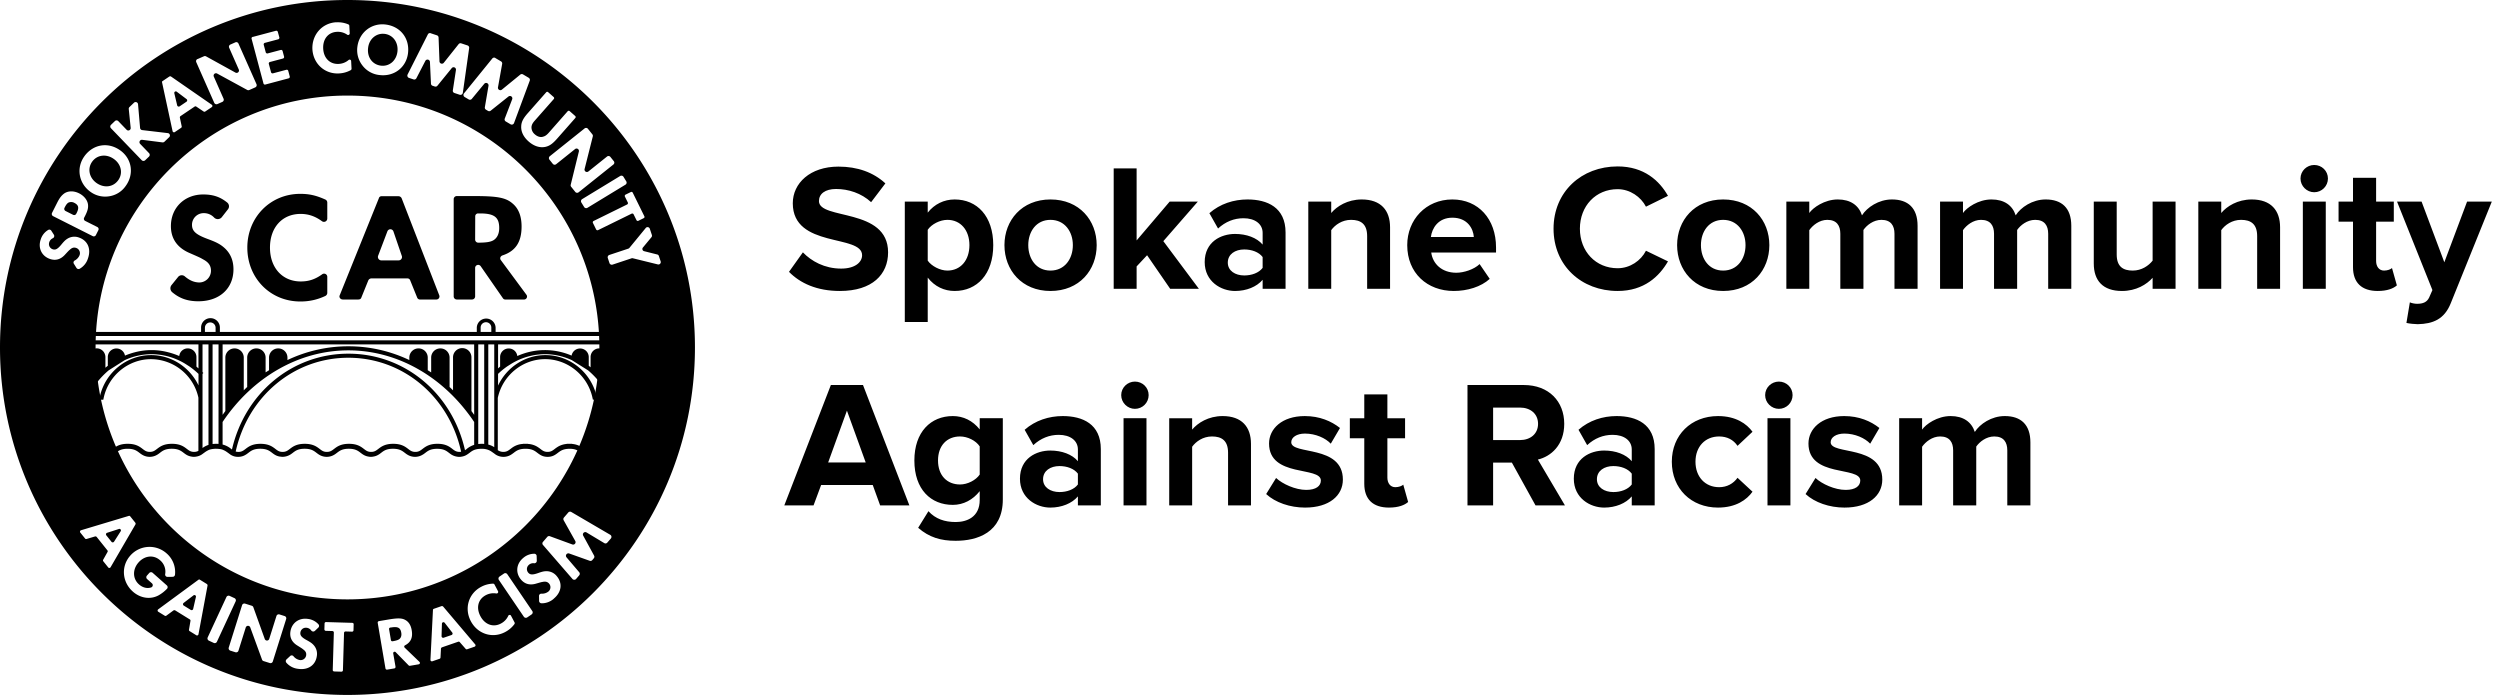
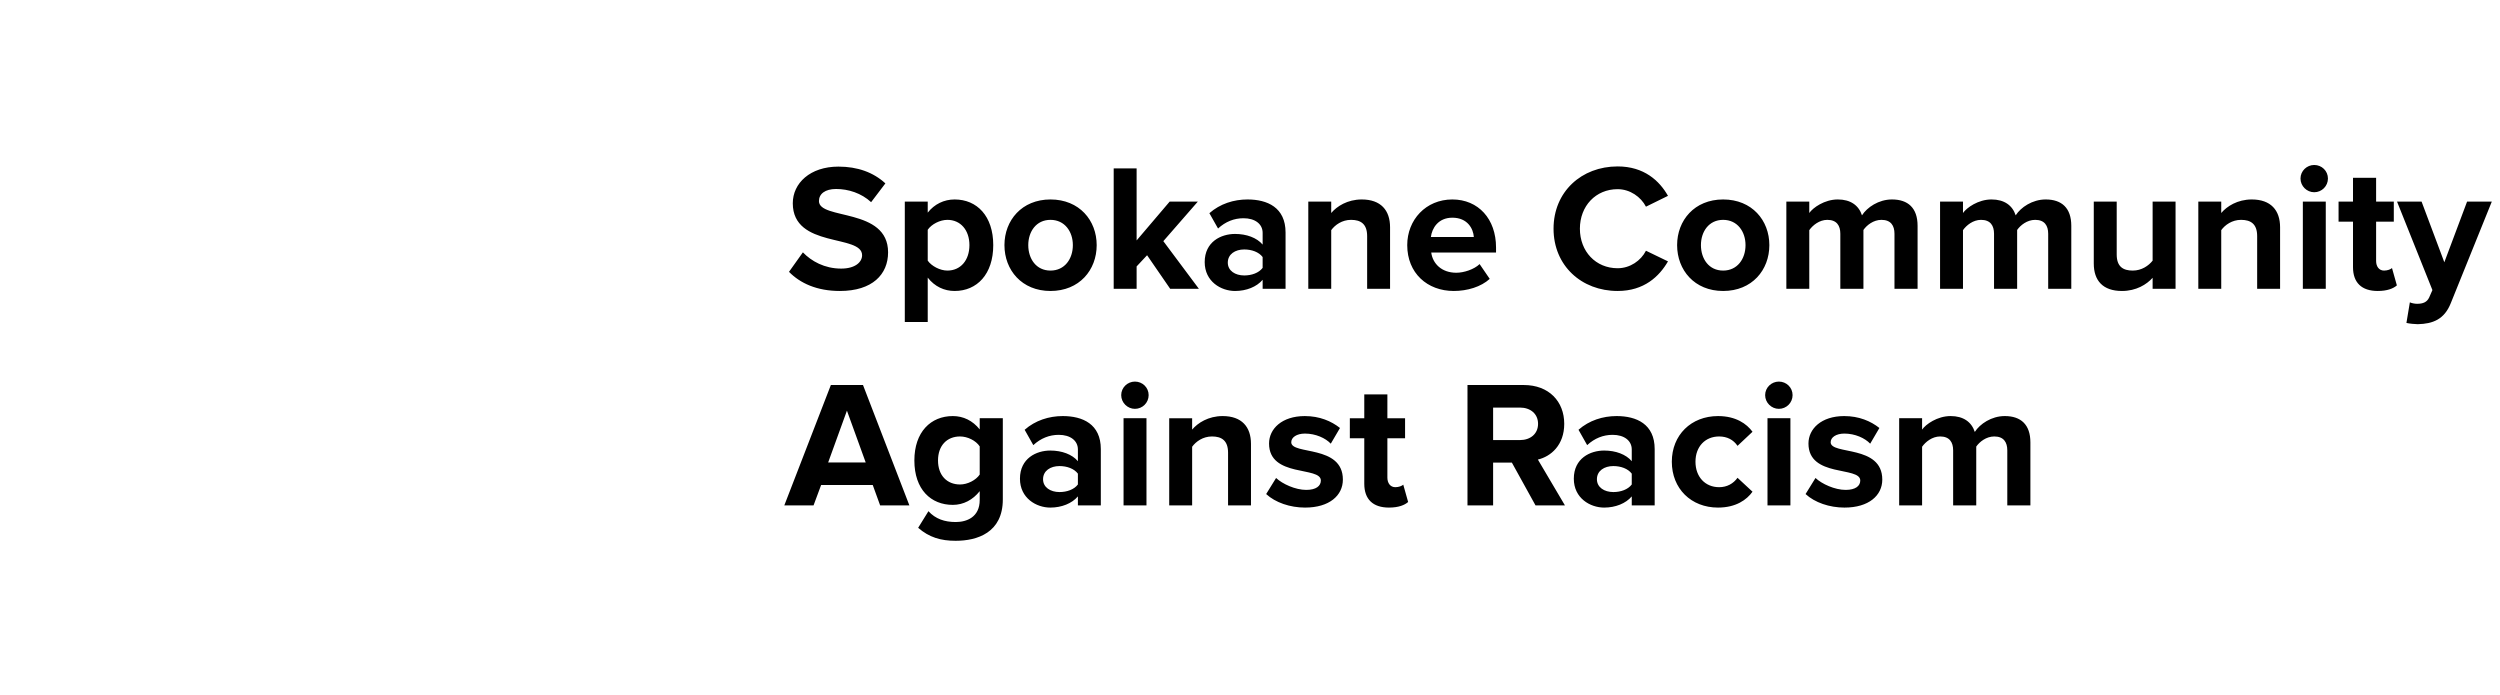
<svg xmlns="http://www.w3.org/2000/svg" width="277" height="77" viewBox="0 0 277 77" fill="none">
  <path d="M93.06 32.24c3.6 0 5.34-1.84 5.34-4.28 0-4.98-7.66-3.56-7.66-5.68 0-.8.68-1.34 1.9-1.34 1.36 0 2.8.46 3.88 1.46l1.58-2.08c-1.32-1.22-3.08-1.86-5.2-1.86-3.14 0-5.06 1.84-5.06 4.06 0 5.02 7.68 3.4 7.68 5.76 0 .76-.76 1.48-2.32 1.48-1.84 0-3.3-.82-4.24-1.8l-1.54 2.16c1.24 1.26 3.08 2.12 5.64 2.12zm12.712 0c2.48 0 4.28-1.86 4.28-5.08 0-3.22-1.8-5.06-4.28-5.06-1.18 0-2.24.52-2.98 1.46v-1.22h-2.54v13.34h2.54v-4.92c.78 1 1.84 1.48 2.98 1.48zm-.8-2.26c-.82 0-1.76-.5-2.18-1.1v-3.42c.42-.62 1.36-1.1 2.18-1.1 1.46 0 2.44 1.14 2.44 2.8 0 1.68-.98 2.82-2.44 2.82zm11.42 2.26c3.2 0 5.12-2.32 5.12-5.08 0-2.74-1.92-5.06-5.12-5.06-3.18 0-5.1 2.32-5.1 5.06 0 2.76 1.92 5.08 5.1 5.08zm0-2.26c-1.58 0-2.46-1.3-2.46-2.82 0-1.5.88-2.8 2.46-2.8s2.48 1.3 2.48 2.8c0 1.52-.9 2.82-2.48 2.82zM132.837 32l-3.94-5.28 3.82-4.38h-3.12l-3.66 4.3v-7.98h-2.54V32h2.54v-2.48l1.16-1.24 2.56 3.72h3.18zm9.603 0v-6.24c0-2.78-2.02-3.66-4.22-3.66-1.52 0-3.04.48-4.22 1.52l.96 1.7c.82-.76 1.78-1.14 2.82-1.14 1.28 0 2.12.64 2.12 1.62v1.3c-.64-.76-1.78-1.18-3.06-1.18-1.54 0-3.36.86-3.36 3.12 0 2.16 1.82 3.2 3.36 3.2 1.26 0 2.4-.46 3.06-1.24v1h2.54zm-4.58-1.48c-1 0-1.82-.52-1.82-1.42 0-.94.82-1.46 1.82-1.46.82 0 1.62.28 2.04.84v1.2c-.42.56-1.22.84-2.04.84zM154.019 32v-6.82c0-1.88-1.02-3.08-3.14-3.08-1.58 0-2.76.76-3.38 1.5v-1.26h-2.54V32h2.54v-6.5c.42-.58 1.2-1.14 2.2-1.14 1.08 0 1.78.46 1.78 1.8V32h2.54zm7.062.24c1.5 0 3.02-.46 3.98-1.34l-1.12-1.64c-.62.6-1.76.96-2.58.96-1.64 0-2.62-1.02-2.78-2.24h7.18v-.56c0-3.16-1.96-5.32-4.84-5.32-2.94 0-5 2.26-5 5.06 0 3.1 2.22 5.08 5.16 5.08zm2.22-5.98h-4.76c.12-.96.8-2.14 2.38-2.14 1.68 0 2.32 1.22 2.38 2.14zm15.932 5.98c2.94 0 4.62-1.62 5.58-3.28l-2.44-1.18c-.56 1.1-1.76 1.94-3.14 1.94-2.42 0-4.18-1.86-4.18-4.38 0-2.52 1.76-4.38 4.18-4.38 1.38 0 2.58.86 3.14 1.94l2.44-1.2c-.94-1.66-2.64-3.26-5.58-3.26-4 0-7.1 2.8-7.1 6.9 0 4.1 3.1 6.9 7.1 6.9zm11.691 0c3.2 0 5.12-2.32 5.12-5.08 0-2.74-1.92-5.06-5.12-5.06-3.18 0-5.1 2.32-5.1 5.06 0 2.76 1.92 5.08 5.1 5.08zm0-2.26c-1.58 0-2.46-1.3-2.46-2.82 0-1.5.88-2.8 2.46-2.8s2.48 1.3 2.48 2.8c0 1.52-.9 2.82-2.48 2.82zM212.468 32v-6.98c0-1.98-1.06-2.92-2.84-2.92-1.48 0-2.76.88-3.32 1.76-.36-1.1-1.26-1.76-2.68-1.76-1.48 0-2.76.92-3.16 1.5v-1.26h-2.54V32h2.54v-6.5c.38-.54 1.12-1.14 2-1.14 1.04 0 1.44.64 1.44 1.54V32h2.56v-6.52c.36-.52 1.1-1.12 2-1.12 1.04 0 1.44.64 1.44 1.54V32h2.56zm17.031 0v-6.98c0-1.98-1.06-2.92-2.84-2.92-1.48 0-2.76.88-3.32 1.76-.36-1.1-1.26-1.76-2.68-1.76-1.48 0-2.76.92-3.16 1.5v-1.26h-2.54V32h2.54v-6.5c.38-.54 1.12-1.14 2-1.14 1.04 0 1.44.64 1.44 1.54V32h2.56v-6.52c.36-.52 1.1-1.12 2-1.12 1.04 0 1.44.64 1.44 1.54V32h2.56zm11.552 0v-9.66h-2.541v6.54c-.44.56-1.219 1.1-2.199 1.1-1.08 0-1.78-.44-1.78-1.78v-5.86h-2.541v6.86c0 1.88 1.001 3.04 3.121 3.04 1.58 0 2.739-.72 3.399-1.46V32h2.541zm11.582 0v-6.82c0-1.88-1.02-3.08-3.14-3.08-1.58 0-2.76.76-3.38 1.5v-1.26h-2.54V32h2.54v-6.5c.42-.58 1.2-1.14 2.2-1.14 1.08 0 1.78.46 1.78 1.8V32h2.54zm3.782-10.7c.84 0 1.52-.68 1.52-1.52s-.68-1.5-1.52-1.5c-.82 0-1.52.66-1.52 1.5s.7 1.52 1.52 1.52zm1.28 10.7v-9.66h-2.54V32h2.54zm5.758.24c1.06 0 1.74-.28 2.12-.62l-.54-1.92c-.14.14-.5.28-.88.28-.56 0-.88-.46-.88-1.06v-4.36h1.96v-2.22h-1.96V19.7h-2.56v2.64h-1.6v2.22h1.6v5.04c0 1.72.96 2.64 2.74 2.64zm3.178 3.54c.32.08.96.14 1.26.14 1.66-.04 2.94-.52 3.66-2.34l4.54-11.24h-2.74l-2.52 6.72-2.52-6.72h-2.72l3.92 9.8-.36.82c-.24.52-.68.7-1.34.7-.24 0-.58-.06-.8-.16l-.38 2.28zM100.76 56l-5.14-13.34h-3.56L86.9 56h3.24l.84-2.26h5.72l.82 2.26h3.24zm-4.84-4.76h-4.16l2.08-5.74 2.08 5.74zm9.972 8.68c2.38 0 5.22-.9 5.22-4.58v-9h-2.56v1.24c-.78-.98-1.82-1.48-2.98-1.48-2.44 0-4.26 1.76-4.26 4.92 0 3.22 1.84 4.92 4.26 4.92 1.18 0 2.22-.56 2.98-1.52v.98c0 1.9-1.44 2.44-2.66 2.44-1.22 0-2.24-.34-3.02-1.2l-1.14 1.84c1.22 1.06 2.5 1.44 4.16 1.44zm.48-6.24c-1.44 0-2.44-1-2.44-2.66 0-1.66 1-2.66 2.44-2.66.84 0 1.76.46 2.18 1.1v3.12c-.42.62-1.34 1.1-2.18 1.1zM121.971 56v-6.24c0-2.78-2.02-3.66-4.22-3.66-1.52 0-3.04.48-4.22 1.52l.96 1.7c.82-.76 1.78-1.14 2.82-1.14 1.28 0 2.12.64 2.12 1.62v1.3c-.64-.76-1.78-1.18-3.06-1.18-1.54 0-3.36.86-3.36 3.12 0 2.16 1.82 3.2 3.36 3.2 1.26 0 2.4-.46 3.06-1.24v1h2.54zm-4.58-1.48c-1 0-1.82-.52-1.82-1.42 0-.94.82-1.46 1.82-1.46.82 0 1.62.28 2.04.84v1.2c-.42.56-1.22.84-2.04.84zm8.359-9.22c.84 0 1.52-.68 1.52-1.52s-.68-1.5-1.52-1.5c-.82 0-1.52.66-1.52 1.5s.7 1.52 1.52 1.52zm1.28 10.7v-9.66h-2.54V56h2.54zm11.579 0v-6.82c0-1.88-1.02-3.08-3.14-3.08-1.58 0-2.76.76-3.38 1.5v-1.26h-2.54V56h2.54v-6.5c.42-.58 1.2-1.14 2.2-1.14 1.08 0 1.78.46 1.78 1.8V56h2.54zm6.002.24c2.68 0 4.18-1.34 4.18-3.1 0-3.9-5.72-2.7-5.72-4.14 0-.54.6-.96 1.52-.96 1.18 0 2.28.5 2.86 1.12l1.02-1.74c-.96-.76-2.26-1.32-3.9-1.32-2.54 0-3.96 1.42-3.96 3.04 0 3.8 5.74 2.5 5.74 4.1 0 .6-.52 1.04-1.62 1.04-1.2 0-2.64-.66-3.34-1.32l-1.1 1.78c1.02.94 2.64 1.5 4.32 1.5zm9.291 0c1.06 0 1.74-.28 2.12-.62l-.54-1.92c-.14.14-.5.28-.88.28-.56 0-.88-.46-.88-1.06v-4.36h1.96v-2.22h-1.96V43.7h-2.56v2.64h-1.6v2.22h1.6v5.04c0 1.72.96 2.64 2.74 2.64zm19.495-.24l-3-5.08c1.44-.34 2.92-1.6 2.92-3.96 0-2.48-1.7-4.3-4.48-4.3h-6.24V56h2.84v-4.74h2.08l2.62 4.74h3.26zm-4.98-7.24h-2.98v-3.6h2.98c1.14 0 2 .68 2 1.8s-.86 1.8-2 1.8zM183.338 56v-6.24c0-2.78-2.02-3.66-4.22-3.66-1.52 0-3.04.48-4.22 1.52l.96 1.7c.82-.76 1.78-1.14 2.82-1.14 1.28 0 2.12.64 2.12 1.62v1.3c-.64-.76-1.78-1.18-3.06-1.18-1.54 0-3.36.86-3.36 3.12 0 2.16 1.82 3.2 3.36 3.2 1.26 0 2.4-.46 3.06-1.24v1h2.54zm-4.58-1.48c-1 0-1.82-.52-1.82-1.42 0-.94.82-1.46 1.82-1.46.82 0 1.62.28 2.04.84v1.2c-.42.56-1.22.84-2.04.84zm11.6 1.72c1.98 0 3.18-.86 3.82-1.76l-1.66-1.54c-.46.64-1.16 1.04-2.04 1.04-1.54 0-2.62-1.14-2.62-2.82s1.08-2.8 2.62-2.8c.88 0 1.58.36 2.04 1.04l1.66-1.56c-.64-.88-1.84-1.74-3.82-1.74-2.98 0-5.12 2.1-5.12 5.06 0 2.98 2.14 5.08 5.12 5.08zm6.74-10.94c.84 0 1.52-.68 1.52-1.52s-.68-1.5-1.52-1.5c-.82 0-1.52.66-1.52 1.5s.7 1.52 1.52 1.52zm1.28 10.7v-9.66h-2.54V56h2.54zm5.999.24c2.68 0 4.18-1.34 4.18-3.1 0-3.9-5.72-2.7-5.72-4.14 0-.54.6-.96 1.52-.96 1.18 0 2.28.5 2.86 1.12l1.02-1.74c-.96-.76-2.26-1.32-3.9-1.32-2.54 0-3.96 1.42-3.96 3.04 0 3.8 5.74 2.5 5.74 4.1 0 .6-.52 1.04-1.62 1.04-1.2 0-2.64-.66-3.34-1.32l-1.1 1.78c1.02.94 2.64 1.5 4.32 1.5zm20.591-.24v-6.98c0-1.98-1.06-2.92-2.84-2.92-1.48 0-2.76.88-3.32 1.76-.36-1.1-1.26-1.76-2.68-1.76-1.48 0-2.76.92-3.16 1.5v-1.26h-2.54V56h2.54v-6.5c.38-.54 1.12-1.14 2-1.14 1.04 0 1.44.64 1.44 1.54V56h2.56v-6.52c.36-.52 1.1-1.12 2-1.12 1.04 0 1.44.64 1.44 1.54V56h2.56z" fill="#000" />
  <g clip-path="url(#a)" fill="#000">
-     <path d="M23.718 24.098a1.536 1.536 0 0 0-1.154-.481 1.288 1.288 0 0 0-1.29 1.29c0 .71.43 1.102 1.876 1.622.877.327 1.273.551 1.687.912.688.603 1.031 1.412 1.031 2.393 0 2.133-1.548 3.547-3.888 3.547-1.154 0-2.049-.292-2.892-.998a.572.572 0 0 1-.086-.792l.71-.878a.525.525 0 0 1 .791-.068c.533.447 1.013.637 1.566.654a1.304 1.304 0 0 0 1.307-1.291c0-.568-.257-.947-.878-1.273-.326-.19-.326-.19-1.583-.74-1.29-.586-1.979-1.567-1.979-2.939 0-2.048 1.515-3.51 3.58-3.51 1.033 0 1.841.24 2.635.877a.538.538 0 0 1 .086.792l-.671.86a.567.567 0 0 1-.848.023zm12.545.121a.369.369 0 0 1-.585.293c-.757-.552-1.497-.81-2.375-.81-2.027 0-3.39 1.496-3.39 3.733s1.377 3.75 3.408 3.75c.877 0 1.583-.224 2.374-.792a.353.353 0 0 1 .568.292v1.773a.388.388 0 0 1-.203.327 6.315 6.315 0 0 1-2.788.62c-3.321 0-5.868-2.582-5.868-5.972 0-3.356 2.547-5.954 5.868-5.954.998 0 1.755.172 2.788.636a.365.365 0 0 1 .203.327v1.777zm12.097 8.966h-1.789a.331.331 0 0 1-.344-.202l-.774-1.91a.32.32 0 0 0-.31-.225h-3.992a.387.387 0 0 0-.345.224l-.774 1.91c-.052.156-.19.203-.345.203h-1.703c-.258 0-.447-.24-.344-.465l4.337-10.755a.296.296 0 0 1 .304-.224h1.876a.396.396 0 0 1 .344.224l4.17 10.76a.338.338 0 0 1-.31.46zm-6.143-4.336h1.962a.37.37 0 0 0 .345-.483l-.93-2.719a.356.356 0 0 0-.67-.017l-1.033 2.72a.384.384 0 0 0 .326.499zm10.361-7.125c2.512 0 3.458.172 4.199.81.688.568 1.013 1.429 1.013 2.565 0 1.703-.653 2.719-2.116 3.2-.241.087-.327.345-.172.534l2.822 3.82a.33.33 0 0 1-.275.534h-2.047a.313.313 0 0 1-.276-.137l-2.46-3.548a.338.338 0 0 0-.621.19v3.149a.345.345 0 0 1-.344.344h-1.687a.346.346 0 0 1-.345-.344V22.068a.345.345 0 0 1 .345-.344h1.964zm.068 4.818a.343.343 0 0 0 .327.345c.947 0 1.377-.087 1.687-.259.43-.257.653-.74.653-1.359 0-1.205-.55-1.621-2.128-1.621h-.203a.316.316 0 0 0-.327.326l-.01 2.568z" />
-     <path d="M19.632 11.68a.183.183 0 0 0 .263.109l.772-.524a.175.175 0 0 0 .006-.282l-1.09-.822a.17.17 0 0 0-.195-.009.17.17 0 0 0-.074.181l.318 1.346zm22.58-4.405c.926.108 1.704-.55 1.824-1.55.12-1.024-.49-1.863-1.425-1.972-.918-.108-1.714.565-1.824 1.55-.13 1.031.473 1.86 1.425 1.972zm7.058 61.732a.169.169 0 0 0-.304.101l-.042 1.382a.182.182 0 0 0 .225.174l.882-.304a.175.175 0 0 0 .08-.27l-.841-1.083zm-27.83-3.04l-1.098.841a.182.182 0 0 0 .007.284l.793.49a.177.177 0 0 0 .26-.108l.305-1.332a.17.17 0 0 0-.268-.176zm21.898 3.553l-.101.018a.148.148 0 0 0-.103.062.15.15 0 0 0-.024.117l.203 1.202a.161.161 0 0 0 .18.135c.444-.075.639-.15.77-.255.18-.156.248-.399.198-.69-.09-.56-.381-.71-1.123-.584v-.005zM7.272 23.383l.819.414a.261.261 0 0 0 .358-.113l.052-.101c.28-.556.203-.87-.26-1.103a.717.717 0 0 0-.676-.02c-.14.094-.247.233-.386.506l-.03.06a.26.26 0 0 0 .123.357zM38.499 0C17.27 0 0 17.27 0 38.501c0 21.23 17.27 38.498 38.5 38.498S77 59.729 77 38.501C77 17.274 59.73 0 38.5 0zm31.613 21.357l1.283 2.607a.148.148 0 0 1 .01.12.149.149 0 0 1-.08.087l-.587.29a.157.157 0 0 1-.216-.068l-.319-.645a.164.164 0 0 0-.218-.075l-3.716 1.824a.162.162 0 0 1-.219-.074l-.353-.72a.161.161 0 0 1 .023-.18.162.162 0 0 1 .05-.038l3.716-1.83a.165.165 0 0 0 .075-.219l-.322-.653a.164.164 0 0 1 .075-.22l.587-.288a.157.157 0 0 1 .211.082zM66.41 38.501c0 15.39-12.52 27.91-27.91 27.91S10.59 53.89 10.59 38.501 23.11 10.59 38.5 10.59c15.388 0 27.91 12.52 27.91 27.911zm2.674-18.908l.31.506a.267.267 0 0 1-.095.364l-4.209 2.561a.266.266 0 0 1-.366-.083l-.312-.507a.272.272 0 0 1 .09-.37l4.21-2.562a.272.272 0 0 1 .372.088v.003zm-3.935-5.314l.48.6a.264.264 0 0 1 .056.228l-.912 3.619a.264.264 0 0 0 .425.269l2.063-1.651a.266.266 0 0 1 .373.046l.374.466a.26.26 0 0 1-.041.37l-3.852 3.076a.267.267 0 0 1-.374-.035l-.46-.575a.256.256 0 0 1-.045-.226l.903-3.679a.264.264 0 0 0-.424-.268l-2.09 1.672a.262.262 0 0 1-.194.06.265.265 0 0 1-.18-.096l-.374-.467a.273.273 0 0 1 .043-.379l3.851-3.078a.263.263 0 0 1 .378.048zm-4.41-4.062l.608.536a.155.155 0 0 1 .044.167.152.152 0 0 1-.03.052l-2.094 2.377c-.26.294-.347.468-.378.709a1 1 0 0 0 .372.828c.294.26.648.365.948.247.203-.052.4-.202.609-.444l2.082-2.364a.156.156 0 0 1 .225-.008l.602.53a.156.156 0 0 1 .02.224l-1.996 2.266c-.507.578-.846.825-1.297.93-.617.142-1.286-.064-1.882-.59-.559-.491-.857-1.082-.82-1.693.016-.476.228-.878.72-1.437l2.046-2.321a.15.15 0 0 1 .22-.014v.005zm-5.85-3.785l.627.37a.264.264 0 0 1 .124.274l-.465 2.603a.267.267 0 0 0 .43.255l2.045-1.67a.266.266 0 0 1 .305-.017l.626.372a.264.264 0 0 1 .116.316l-1.744 4.702a.269.269 0 0 1-.274.17.267.267 0 0 1-.109-.035l-.528-.313a.259.259 0 0 1-.113-.324l.822-2.139a.265.265 0 0 0-.411-.304l-1.97 1.572a.263.263 0 0 1-.3.022l-.224-.133a.264.264 0 0 1-.124-.273l.405-2.379a.268.268 0 0 0-.472-.213l-1.382 1.673a.266.266 0 0 1-.339.056l-.45-.267a.27.27 0 0 1-.078-.398l3.142-3.873a.256.256 0 0 1 .342-.053v.006zm-7.165-2.747l.69.229a.265.265 0 0 1 .18.241l.101 2.647a.267.267 0 0 0 .474.158l1.648-2.072a.266.266 0 0 1 .294-.083l.692.23a.265.265 0 0 1 .181.285l-.702 4.966a.266.266 0 0 1-.233.224.267.267 0 0 1-.114-.011l-.583-.194a.257.257 0 0 1-.178-.292l.346-2.265a.264.264 0 0 0-.465-.203l-1.59 1.956a.265.265 0 0 1-.287.085l-.249-.082a.263.263 0 0 1-.178-.24l-.114-2.41a.269.269 0 0 0-.507-.108l-.994 1.925a.265.265 0 0 1-.318.127l-.498-.165a.271.271 0 0 1-.16-.373l2.248-4.453a.257.257 0 0 1 .316-.127v.005zM39.595 5.21c.186-1.593 1.54-2.678 3.11-2.495 1.65.193 2.697 1.52 2.504 3.168-.185 1.577-1.535 2.622-3.135 2.433a2.71 2.71 0 0 1-1.912-1.056 2.763 2.763 0 0 1-.567-2.055v.005zm-2.33-2.736a2.93 2.93 0 0 1 1.339.232.173.173 0 0 1 .101.15l.045.842a.176.176 0 0 1-.27.153 1.824 1.824 0 0 0-1.15-.324c-.963.05-1.571.795-1.52 1.858.052 1.062.749 1.747 1.712 1.696.408-.016.799-.17 1.108-.436a.168.168 0 0 1 .277.125l.045.842a.183.183 0 0 1-.09.16c-.403.22-.85.345-1.31.364-1.576.083-2.85-1.08-2.938-2.689-.066-1.6 1.078-2.9 2.655-2.981l-.005.008zm-9.272 1.621l2.578-.686a.173.173 0 0 1 .21.122l.171.613a.172.172 0 0 1-.122.21l-1.486.395a.174.174 0 0 0-.123.211l.223.838a.178.178 0 0 0 .21.122l1.448-.384a.167.167 0 0 1 .21.121l.164.617a.172.172 0 0 1-.122.21l-1.447.385a.172.172 0 0 0-.122.21l.246.925a.18.18 0 0 0 .21.123l1.487-.396a.168.168 0 0 1 .21.122l.164.617a.168.168 0 0 1-.121.21l-2.579.686a.166.166 0 0 1-.21-.122l-1.317-4.95a.173.173 0 0 1 .123-.21l-.005.011zM21.878 6.55l.71-.311a.268.268 0 0 1 .234 0l3.266 1.804a.264.264 0 0 0 .368-.342l-1.068-2.418a.267.267 0 0 1 .14-.348l.547-.242a.259.259 0 0 1 .346.134l1.997 4.498a.268.268 0 0 1-.13.354l-.674.298a.256.256 0 0 1-.23-.016l-3.326-1.813a.265.265 0 0 0-.368.342l1.08 2.445a.264.264 0 0 1-.047.292.265.265 0 0 1-.084.061l-.546.241a.271.271 0 0 1-.356-.138l-1.992-4.505a.265.265 0 0 1 .138-.347l-.005.011zM18.02 8.981l.739-.5a.184.184 0 0 1 .194 0l4.51 3.123a.16.16 0 0 1 0 .266l-.71.477a.159.159 0 0 1-.19.01l-.811-.545a.153.153 0 0 0-.183-.005l-1.563 1.053a.185.185 0 0 0-.076.18l.203.958a.154.154 0 0 1-.08.174l-.671.454a.162.162 0 0 1-.26-.092l-1.162-5.39a.14.14 0 0 1 .065-.172l-.005.01zm-5.716 4.843l.424-.406a.266.266 0 0 1 .376 0l.92.956a.264.264 0 0 0 .455-.21l-.213-2.088a.275.275 0 0 1 .085-.22l.49-.47a.266.266 0 0 1 .454.166l.226 2.62a.26.26 0 0 0 .232.242l2.837.334a.263.263 0 0 1 .154.454l-.52.499a.277.277 0 0 1-.22.077l-2.252-.288a.268.268 0 0 0-.223.453l.987 1.027a.273.273 0 0 1-.008.382l-.425.405a.273.273 0 0 1-.382-.008l-3.413-3.547a.267.267 0 0 1 .016-.378zm-2.948 3.48c.98-1.342 2.649-1.603 3.99-.624 1.283.935 1.53 2.625.58 3.927a2.707 2.707 0 0 1-1.86 1.146A2.765 2.765 0 0 1 10 21.238c-1.293-.945-1.573-2.658-.642-3.934h-.002zm-3.594 6.29l.586-1.162c.27-.534.497-.803.794-1.013.448-.287 1.051-.285 1.629.006.548.277.934.765.983 1.267.031.355-.039.659-.33 1.235l-.102.198a.26.26 0 0 0 .116.352l1.345.677a.26.26 0 0 1 .111.36l-.269.532a.258.258 0 0 1-.351.117l-4.392-2.215a.267.267 0 0 1-.118-.354h-.002zm2.71 6.09l-.283-.454a.251.251 0 0 1 .093-.367c.246-.13.437-.342.54-.6a.62.62 0 0 0-.375-.79c-.255-.089-.466-.032-.709.195-.137.117-.137.117-.58.595-.466.487-1.014.642-1.632.426-.92-.32-1.338-1.229-1.014-2.156.133-.436.421-.808.81-1.045a.257.257 0 0 1 .37.085l.28.437a.27.27 0 0 1-.116.384.73.73 0 0 0-.432.68.608.608 0 0 0 .412.543c.317.11.562-.02 1.02-.589.285-.342.447-.484.674-.614a1.447 1.447 0 0 1 1.236-.088c.957.335 1.349 1.25.982 2.302-.146.48-.468.887-.901 1.14a.27.27 0 0 1-.374-.084zm3.519 33.187l-.532-.665a.157.157 0 0 1-.026-.19l.479-.854a.151.151 0 0 0-.01-.181l-1.185-1.483a.182.182 0 0 0-.186-.06l-.94.28a.155.155 0 0 1-.179-.067l-.506-.632a.164.164 0 0 1 .07-.267l5.28-1.586a.14.14 0 0 1 .176.049l.557.696a.188.188 0 0 1 .02.195l-2.755 4.742a.16.16 0 0 1-.263.025v-.002zm2.729 2.677c-1.201-1.063-1.325-2.813-.288-3.982a2.838 2.838 0 0 1 4.02-.257 2.736 2.736 0 0 1 .938 2.373.265.265 0 0 1-.27.23l-.562.006a.256.256 0 0 1-.252-.191.256.256 0 0 1-.004-.113 1.644 1.644 0 0 0-.57-1.541c-.71-.625-1.7-.523-2.38.243-.679.766-.667 1.803.044 2.432.416.369.905.484 1.349.342a.269.269 0 0 0 .088-.458l-.533-.472a.273.273 0 0 1-.023-.38l.26-.295a.266.266 0 0 1 .376-.017l1.573 1.396a.261.261 0 0 1 .012.38c-.275.286-.59.53-.935.724-.901.484-2.009.32-2.843-.418v-.002zm7.03 4.837l-.724-.448a.158.158 0 0 1-.087-.17l.164-.966a.152.152 0 0 0-.069-.167l-1.615-.999a.185.185 0 0 0-.196 0l-.79.58a.155.155 0 0 1-.191 0l-.69-.425a.163.163 0 0 1-.023-.274l4.444-3.268a.142.142 0 0 1 .18-.013l.76.47a.188.188 0 0 1 .083.176l-1.004 5.392a.16.16 0 0 1-.167.137.161.161 0 0 1-.075-.023v-.002zm1.935.851l-.54-.251a.273.273 0 0 1-.133-.359l2.073-4.47a.272.272 0 0 1 .358-.131l.542.251a.266.266 0 0 1 .125.356l-2.073 4.47a.266.266 0 0 1-.352.134zm6.213 2.23l-.702-.22a.257.257 0 0 1-.164-.164l-1.3-3.557a.264.264 0 0 0-.507.013l-.802 2.553a.266.266 0 0 1-.332.18l-.57-.18a.272.272 0 0 1-.176-.339l1.478-4.7a.266.266 0 0 1 .337-.169l.733.232a.263.263 0 0 1 .174.158l1.263 3.51a.262.262 0 0 0 .507-.013l.794-2.521a.268.268 0 0 1 .232-.182.264.264 0 0 1 .103.012l.57.18a.259.259 0 0 1 .172.328l-1.479 4.7a.266.266 0 0 1-.331.179zm5.364-3.921l-.375.358a.27.27 0 0 1-.399-.042.73.73 0 0 0-.746-.294.608.608 0 0 0-.458.507c-.05.331.126.548.77.892.39.215.56.347.73.546a1.444 1.444 0 0 1 .318 1.197c-.148 1.004-.975 1.56-2.075 1.397-.5-.053-.96-.293-1.292-.67a.272.272 0 0 1 .016-.38l.392-.363a.251.251 0 0 1 .378.023c.173.217.418.365.691.417a.62.62 0 0 0 .71-.516c.04-.268-.055-.464-.324-.661-.14-.112-.14-.112-.694-.458-.566-.365-.822-.875-.726-1.52.143-.964.957-1.546 1.926-1.403.452.048.871.26 1.178.597a.258.258 0 0 1 .044.29.257.257 0 0 1-.064.082zm3.905.284a.156.156 0 0 1-.16.159l-.72-.022a.164.164 0 0 0-.168.16l-.123 4.138a.162.162 0 0 1-.105.148.163.163 0 0 1-.063.01l-.802-.024a.165.165 0 0 1-.148-.105.164.164 0 0 1-.01-.063l.122-4.138a.165.165 0 0 0-.16-.173l-.727-.022a.164.164 0 0 1-.16-.168l.02-.654a.157.157 0 0 1 .169-.15l2.904.086a.15.15 0 0 1 .15.16l-.019.658zm7.214 3.779l-.96.163a.153.153 0 0 1-.14-.043l-1.436-1.466a.16.16 0 0 0-.19-.033.16.16 0 0 0-.086.172l.254 1.47a.165.165 0 0 1-.133.19l-.79.134a.165.165 0 0 1-.19-.134l-.859-5.05a.165.165 0 0 1 .134-.19l.92-.156c1.178-.203 1.635-.194 2.033.045.368.212.59.589.68 1.12.136.8-.09 1.328-.737 1.67a.158.158 0 0 0-.038.264l1.628 1.566a.157.157 0 0 1-.09.277zm6.202-1.955l-.805.279a.158.158 0 0 1-.186-.04l-.645-.738a.153.153 0 0 0-.174-.052l-1.794.62a.185.185 0 0 0-.12.154l-.051.979a.154.154 0 0 1-.123.146l-.766.264a.162.162 0 0 1-.226-.155l.278-5.507a.14.14 0 0 1 .1-.149l.843-.292a.186.186 0 0 1 .19.048l3.547 4.187a.16.16 0 0 1-.068.255zm4.416-2.501a3 3 0 0 1-1.034.881c-1.396.74-3.04.221-3.795-1.203-.754-1.424-.255-3.07 1.14-3.808.406-.22.857-.34 1.318-.353a.173.173 0 0 1 .16.091l.394.745a.177.177 0 0 1-.18.254 1.824 1.824 0 0 0-1.178.188c-.854.452-1.092 1.383-.594 2.324.497.94 1.419 1.27 2.267.818a1.81 1.81 0 0 0 .822-.862.168.168 0 0 1 .304 0l.394.744a.183.183 0 0 1-.018.18zm1.912-1.08l-.494.336a.273.273 0 0 1-.375-.072l-2.766-4.077a.272.272 0 0 1 .072-.375l.493-.336a.267.267 0 0 1 .37.077l2.765 4.076a.267.267 0 0 1-.069.371h.004zm2.453-1.74c-.373.336-.86.52-1.361.513a.27.27 0 0 1-.272-.264l-.008-.535a.251.251 0 0 1 .163-.25.248.248 0 0 1 .106-.015c.277.015.55-.069.77-.237a.62.62 0 0 0 .088-.869c-.173-.203-.382-.269-.71-.203-.177.03-.177.03-.803.21-.65.177-1.2.028-1.622-.476-.622-.75-.507-1.744.243-2.372a1.862 1.862 0 0 1 1.23-.478.257.257 0 0 1 .273.264l.016.518a.27.27 0 0 1-.304.269.727.727 0 0 0-.72.36.614.614 0 0 0 .071.679c.215.257.493.271 1.178.022.42-.147.633-.185.894-.178a1.445 1.445 0 0 1 1.104.561c.654.784.516 1.77-.343 2.481h.007zm6.33-6.678l-.405.465a.257.257 0 0 1-.339.055l-1.964-1.18a.264.264 0 0 0-.368.353l1.207 2.213a.261.261 0 0 1-.03.298l-.17.202a.262.262 0 0 1-.29.074l-2.273-.81a.269.269 0 0 0-.292.428l1.407 1.652a.266.266 0 0 1 0 .343l-.341.397a.272.272 0 0 1-.406.008l-3.267-3.769a.256.256 0 0 1 0-.343l.474-.552a.261.261 0 0 1 .29-.074l2.49.912a.268.268 0 0 0 .325-.379l-1.289-2.304a.265.265 0 0 1 .035-.304l.475-.553a.265.265 0 0 1 .332-.06l4.33 2.534a.267.267 0 0 1 .065.394h.004zm5.197-30.356l-2.77-.682a.21.21 0 0 0-.145.005l-2.105.699a.272.272 0 0 1-.341-.17l-.186-.56a.272.272 0 0 1 .17-.341l2.105-.7a.284.284 0 0 0 .12-.083l1.81-2.206a.262.262 0 0 1 .452.091l.224.675a.263.263 0 0 1-.043.256l-.948 1.144a.252.252 0 0 0 .134.405l1.45.364a.247.247 0 0 1 .185.17l.196.591a.263.263 0 0 1-.312.342h.004zm-62.222-9.04c.84.608 1.858.494 2.422-.28.55-.753.358-1.754-.455-2.347-.833-.608-1.863-.488-2.417.272-.554.76-.348 1.77.45 2.355zm2.51 38.352l-1.318.425a.181.181 0 0 0-.117.195.184.184 0 0 0 .029.076l.582.727a.177.177 0 0 0 .145.063.176.176 0 0 0 .136-.078l.734-1.153a.17.17 0 0 0-.088-.257.17.17 0 0 0-.104 0v.002z" />
-     <path d="M31.033 50.589c.093.017.187.026.282.03a1.7 1.7 0 0 0 .309-.037c.197-.04.384-.115.554-.221l.03-.017c.08-.054.157-.111.229-.166.304-.234.596-.455 1.317-.455.722 0 1.014.221 1.318.455.072.055.148.112.228.166l.03.017a1.6 1.6 0 0 0 1.742 0l.03-.017c.08-.054.156-.111.228-.166.304-.234.596-.455 1.317-.455.722 0 1.014.221 1.318.455.073.055.148.112.229.166l.03.017c.18.117.383.194.595.228.182.039.37.039.55 0a1.52 1.52 0 0 0 .596-.228l.03-.017c.081-.054.156-.111.228-.166.304-.234.596-.455 1.318-.455.721 0 1.013.221 1.317.455.072.055.147.112.228.166l.03.017a1.602 1.602 0 0 0 1.742 0h.009a3.926 3.926 0 0 0 .248-.177c.304-.235.596-.456 1.324-.456.727 0 1.013.221 1.317.455a4.3 4.3 0 0 0 .228.166 1.65 1.65 0 0 0 .625.245 1.33 1.33 0 0 0 .551 0c.16-.025.314-.075.458-.148.123-.067.24-.144.35-.23l.045-.033c.304-.234.596-.455 1.318-.455.33-.016.66.054.956.203.06.033.12.07.176.11l.257.179.192.143a1.6 1.6 0 0 0 1.741 0c.091-.06.178-.122.259-.183.304-.234.595-.455 1.317-.455.723 0 1.014.221 1.318.455.27.203.575.44 1.129.44.553 0 .86-.234 1.129-.44.304-.23.589-.447 1.292-.454.703-.007.99.224 1.291.454.27.203.576.44 1.13.44.555 0 .859-.234 1.13-.44.303-.234.594-.455 1.317-.455h.275v-.552h-.275a2.452 2.452 0 0 0-1.223.276 3.35 3.35 0 0 0-.433.293c-.249.189-.428.327-.795.327-.367 0-.547-.138-.795-.328a3.351 3.351 0 0 0-.434-.292 2.27 2.27 0 0 0-.887-.26v-.016h-.61v.016c-.31.025-.613.113-.888.26a3.34 3.34 0 0 0-.433.293c-.248.189-.428.327-.795.327-.368 0-.548-.138-.796-.328a3.28 3.28 0 0 0-.434-.292 2.276 2.276 0 0 0-.947-.263v-.013h-.55v.013a2.239 2.239 0 0 0-1.234.446l-.147.11c-.248.189-.428.327-.795.327a1.038 1.038 0 0 1-.677-.24l.063.102v-5.843c.53-2.49 2.737-4.295 5.246-4.295 2.51 0 4.729 1.814 5.252 4.313l.038.18h2.426v-7.508H54.913v-.484a1.043 1.043 0 0 0-2.084 0v.484H24.364v-.484a1.042 1.042 0 1 0-2.084 0v.484H9.02v7.51h2.426l.038-.18c.524-2.499 2.736-4.313 5.252-4.313a5.41 5.41 0 0 1 5.247 4.267v5.891a.968.968 0 0 1-.48.116c-.369 0-.548-.138-.796-.328-.332-.253-.743-.568-1.656-.568-.914 0-1.325.315-1.657.569-.248.189-.427.327-.794.327-.367 0-.547-.138-.796-.328-.331-.253-.742-.568-1.656-.568-.913 0-1.324.315-1.656.569-.248.189-.427.327-.795.327-.368 0-.547-.138-.795-.328-.331-.253-.744-.568-1.656-.568h-.275v.55h.275c.727 0 1.014.221 1.318.455.08.061.167.123.258.183.18.117.384.194.596.228v.03h.55v-.03c.213-.034.416-.111.596-.228l.03-.017c.08-.054.157-.111.228-.166.304-.234.596-.455 1.317-.455.722 0 1.014.221 1.318.455.07.055.147.112.228.166l.03.017a1.602 1.602 0 0 0 1.741 0l.03-.017c.08-.054.157-.111.228-.166.304-.234.596-.455 1.317-.455.722 0 1.014.221 1.323.455a4.3 4.3 0 0 0 .228.166l.03.017c.18.117.384.195.596.228.181.039.369.039.55 0 .212-.033.415-.111.596-.228l.39-.283s.343-.235.562-.28c.206-.05.416-.075.628-.075.202.006.559.02.774.122.215.101.25.094.81.516.256.176.561.266.871.257.31.005.614-.085.87-.257l.031-.017c.08-.054.156-.111.228-.166.304-.234.595-.455 1.318-.455.723 0 1.013.221 1.317.455.072.055.148.112.23.166l.029.017c.18.117.383.195.596.228h.024zm35.052-6.752c-.635-2.615-2.983-4.493-5.655-4.493-2.262 0-4.29 1.351-5.245 3.38v-1.297a8.088 8.088 0 0 1 1.013-.83l.493-.313a7.247 7.247 0 0 1 3.694-1.041c1.03.004 2.047.23 2.982.666l1.792 1.126a9.106 9.106 0 0 1 2.23 2.802h-1.304zm1.61-.339a9.382 9.382 0 0 0-.34-.584V39.56a.959.959 0 1 0-1.918 0v1.137c-.068-.056-.137-.112-.203-.168v-.969a.958.958 0 0 0-1.901-.159 7.455 7.455 0 0 0-6.016.048.956.956 0 0 0-1.905.111v1.06c-.077.062-.15.133-.224.202V38.16h12.51l-.003 5.337zm-14.44-7.205a.59.59 0 0 1 1.183 0v.485h-1.182v-.485zm-30.55 0a.592.592 0 0 1 1.183 0v.485h-1.183v-.485zm-13.256.935h58.246v.483H9.473l-.024-.483zm43.09 8.735c-.101-.14-.202-.282-.304-.42v-5.92a1.02 1.02 0 1 0-2.039 0v3.625c-.127-.123-.252-.25-.382-.369v-3.256a1.02 1.02 0 0 0-2.04 0v1.64c-.124-.085-.253-.16-.38-.241v-1.4a1.02 1.02 0 0 0-2.04 0v.272a15.71 15.71 0 0 0-13.505 0v-.271a1.019 1.019 0 1 0-2.04 0v1.399c-.126.082-.256.156-.38.24v-1.64a1.02 1.02 0 1 0-2.04 0v3.257c-.13.119-.254.245-.38.37v-3.626a1.02 1.02 0 1 0-2.04 0v5.92l-.304.42V38.16h27.871l.003 7.803zm-28.327 3.222a3.284 3.284 0 0 0-.253-.012c-.136 0-.271.01-.405.026V38.161h.66l-.002 11.024zM22.44 41.42l.094-.095-.094-.093v-3.07h.66v11.133a2.21 2.21 0 0 0-.66.345v-8.22zm-.451-3.258v2.659l-.01-.01c-.072-.061-.14-.13-.214-.19v-1.059a.957.957 0 0 0-.451-.81.947.947 0 0 0-1.454.697 7.786 7.786 0 0 0-1.216-.416 7.229 7.229 0 0 0-3.707 0 7.703 7.703 0 0 0-1.09.369.968.968 0 0 0-.57-.716.956.956 0 0 0-1.332.878v.965c-.09.07-.177.142-.265.216V39.56a.932.932 0 0 0-.048-.286.956.956 0 0 0-1.87.286v3.446a7.81 7.81 0 0 0-.28.492V38.16h12.507zm-5.247 1.183c-2.672 0-5.02 1.878-5.653 4.493h-1.28a9.121 9.121 0 0 1 2.23-2.802l1.77-1.125a7.114 7.114 0 0 1 2.983-.667c1.3.008 2.575.367 3.69 1.038l.498.317c.36.25.698.526 1.014.829v1.276c-.961-2.006-2.991-3.359-5.256-3.359h.004zm33.385 10.398c-.331-.254-.743-.57-1.655-.57s-1.325.316-1.657.57c-.248.189-.428.327-.794.327-.367 0-.548-.138-.796-.328-.331-.253-.743-.568-1.656-.568-.913 0-1.325.315-1.656.569-.248.189-.428.327-.796.327-.368 0-.546-.138-.794-.328-.332-.253-.743-.568-1.656-.568-.913 0-1.325.315-1.656.569-.249.189-.428.327-.796.327-.368 0-.546-.138-.794-.328-.332-.253-.744-.568-1.657-.568-.912 0-1.325.315-1.656.569-.248.189-.427.327-.795.327-.368 0-.547-.138-.796-.328-.33-.253-.743-.568-1.655-.568s-1.326.315-1.657.569c-.247.189-.427.327-.794.327-.1 0-.2-.015-.296-.043C27.47 43.902 32.57 39.638 38.6 39.638c6.03 0 11.148 4.274 12.493 10.413a.975.975 0 0 1-.171.018c-.372 0-.551-.138-.8-.328h.004zm1.59 0c-.069.052-.131.1-.195.141-1.42-6.31-6.69-10.696-12.921-10.696-6.203 0-11.458 4.35-12.9 10.617l-.086-.063a2.39 2.39 0 0 0-.952-.488v-2.498c3.32-4.954 8.45-7.936 13.938-7.936 5.487 0 10.617 2.982 13.938 7.936v2.533c-.302.097-.582.25-.826.454h.004zm1.657-.57c-.129.001-.257.01-.384.025V38.161h.66v11.025a3.522 3.522 0 0 0-.28-.013h.004zm.728.087V38.161h.661v11.387a2.144 2.144 0 0 0-.665-.289h.004z" />
-   </g>
+     </g>
  <defs>
    <clipPath id="a">
      <path fill="#fff" d="M0 0h77v77H0z" />
    </clipPath>
  </defs>
</svg>